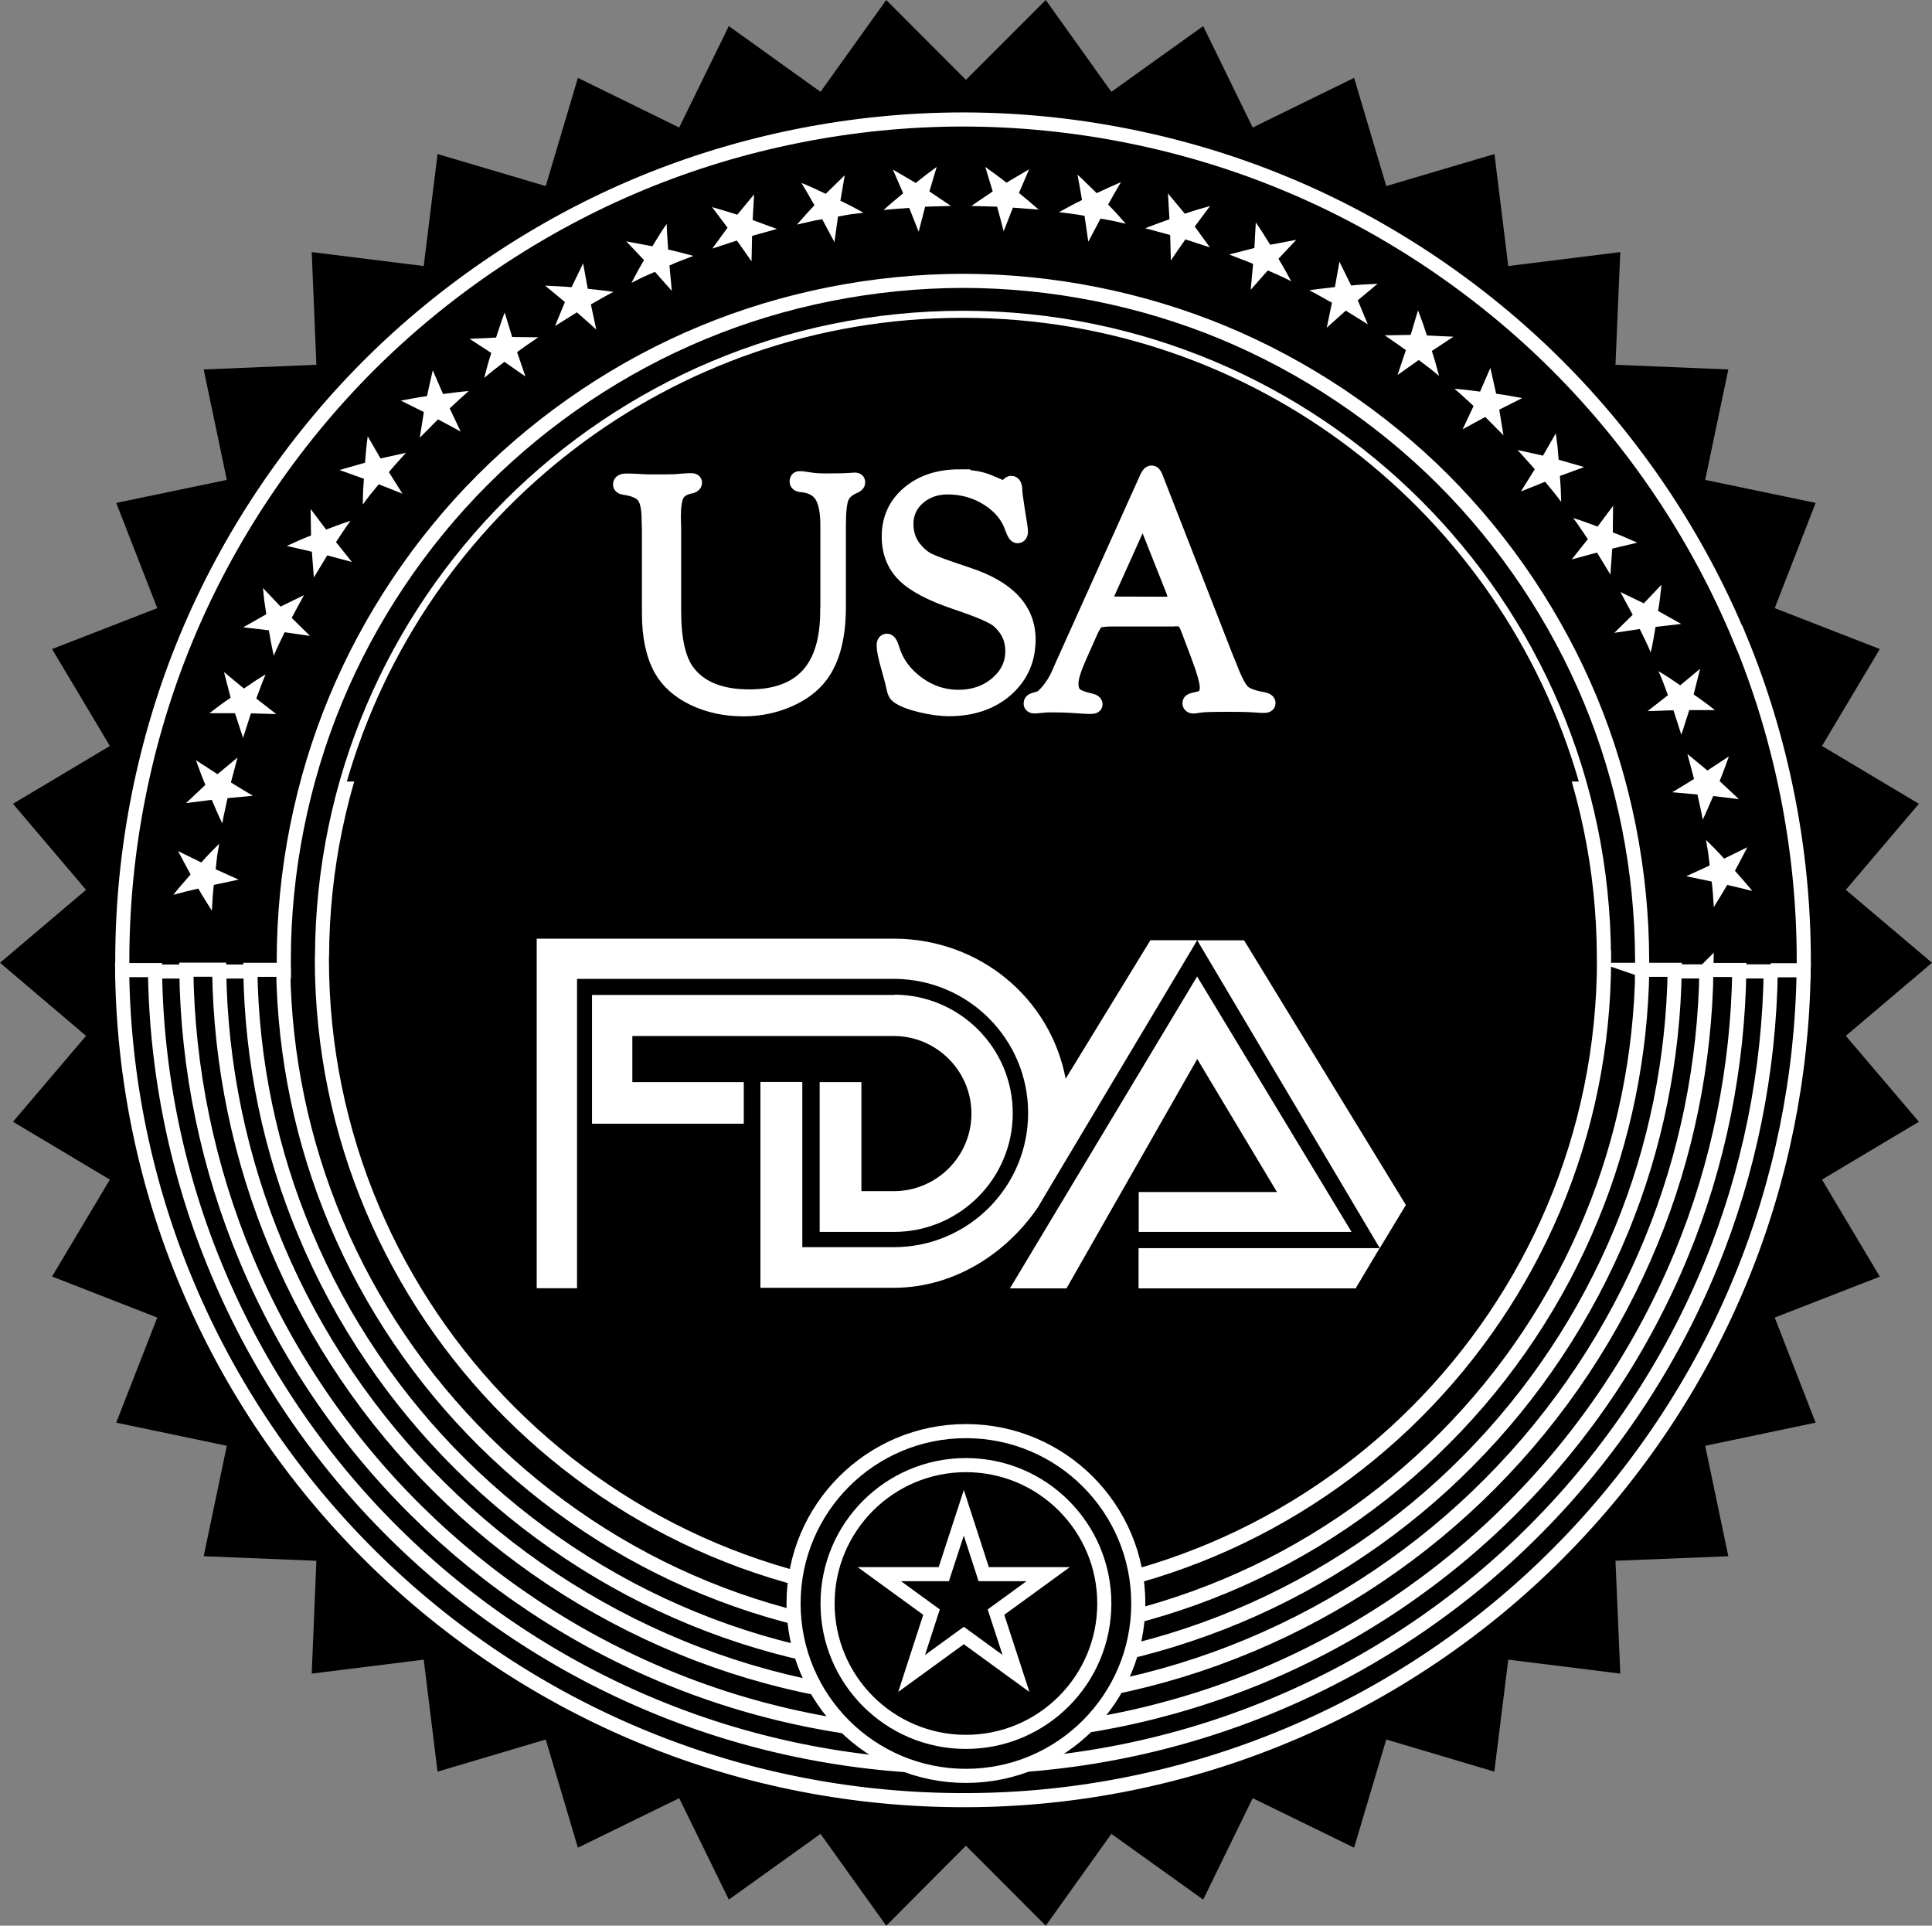
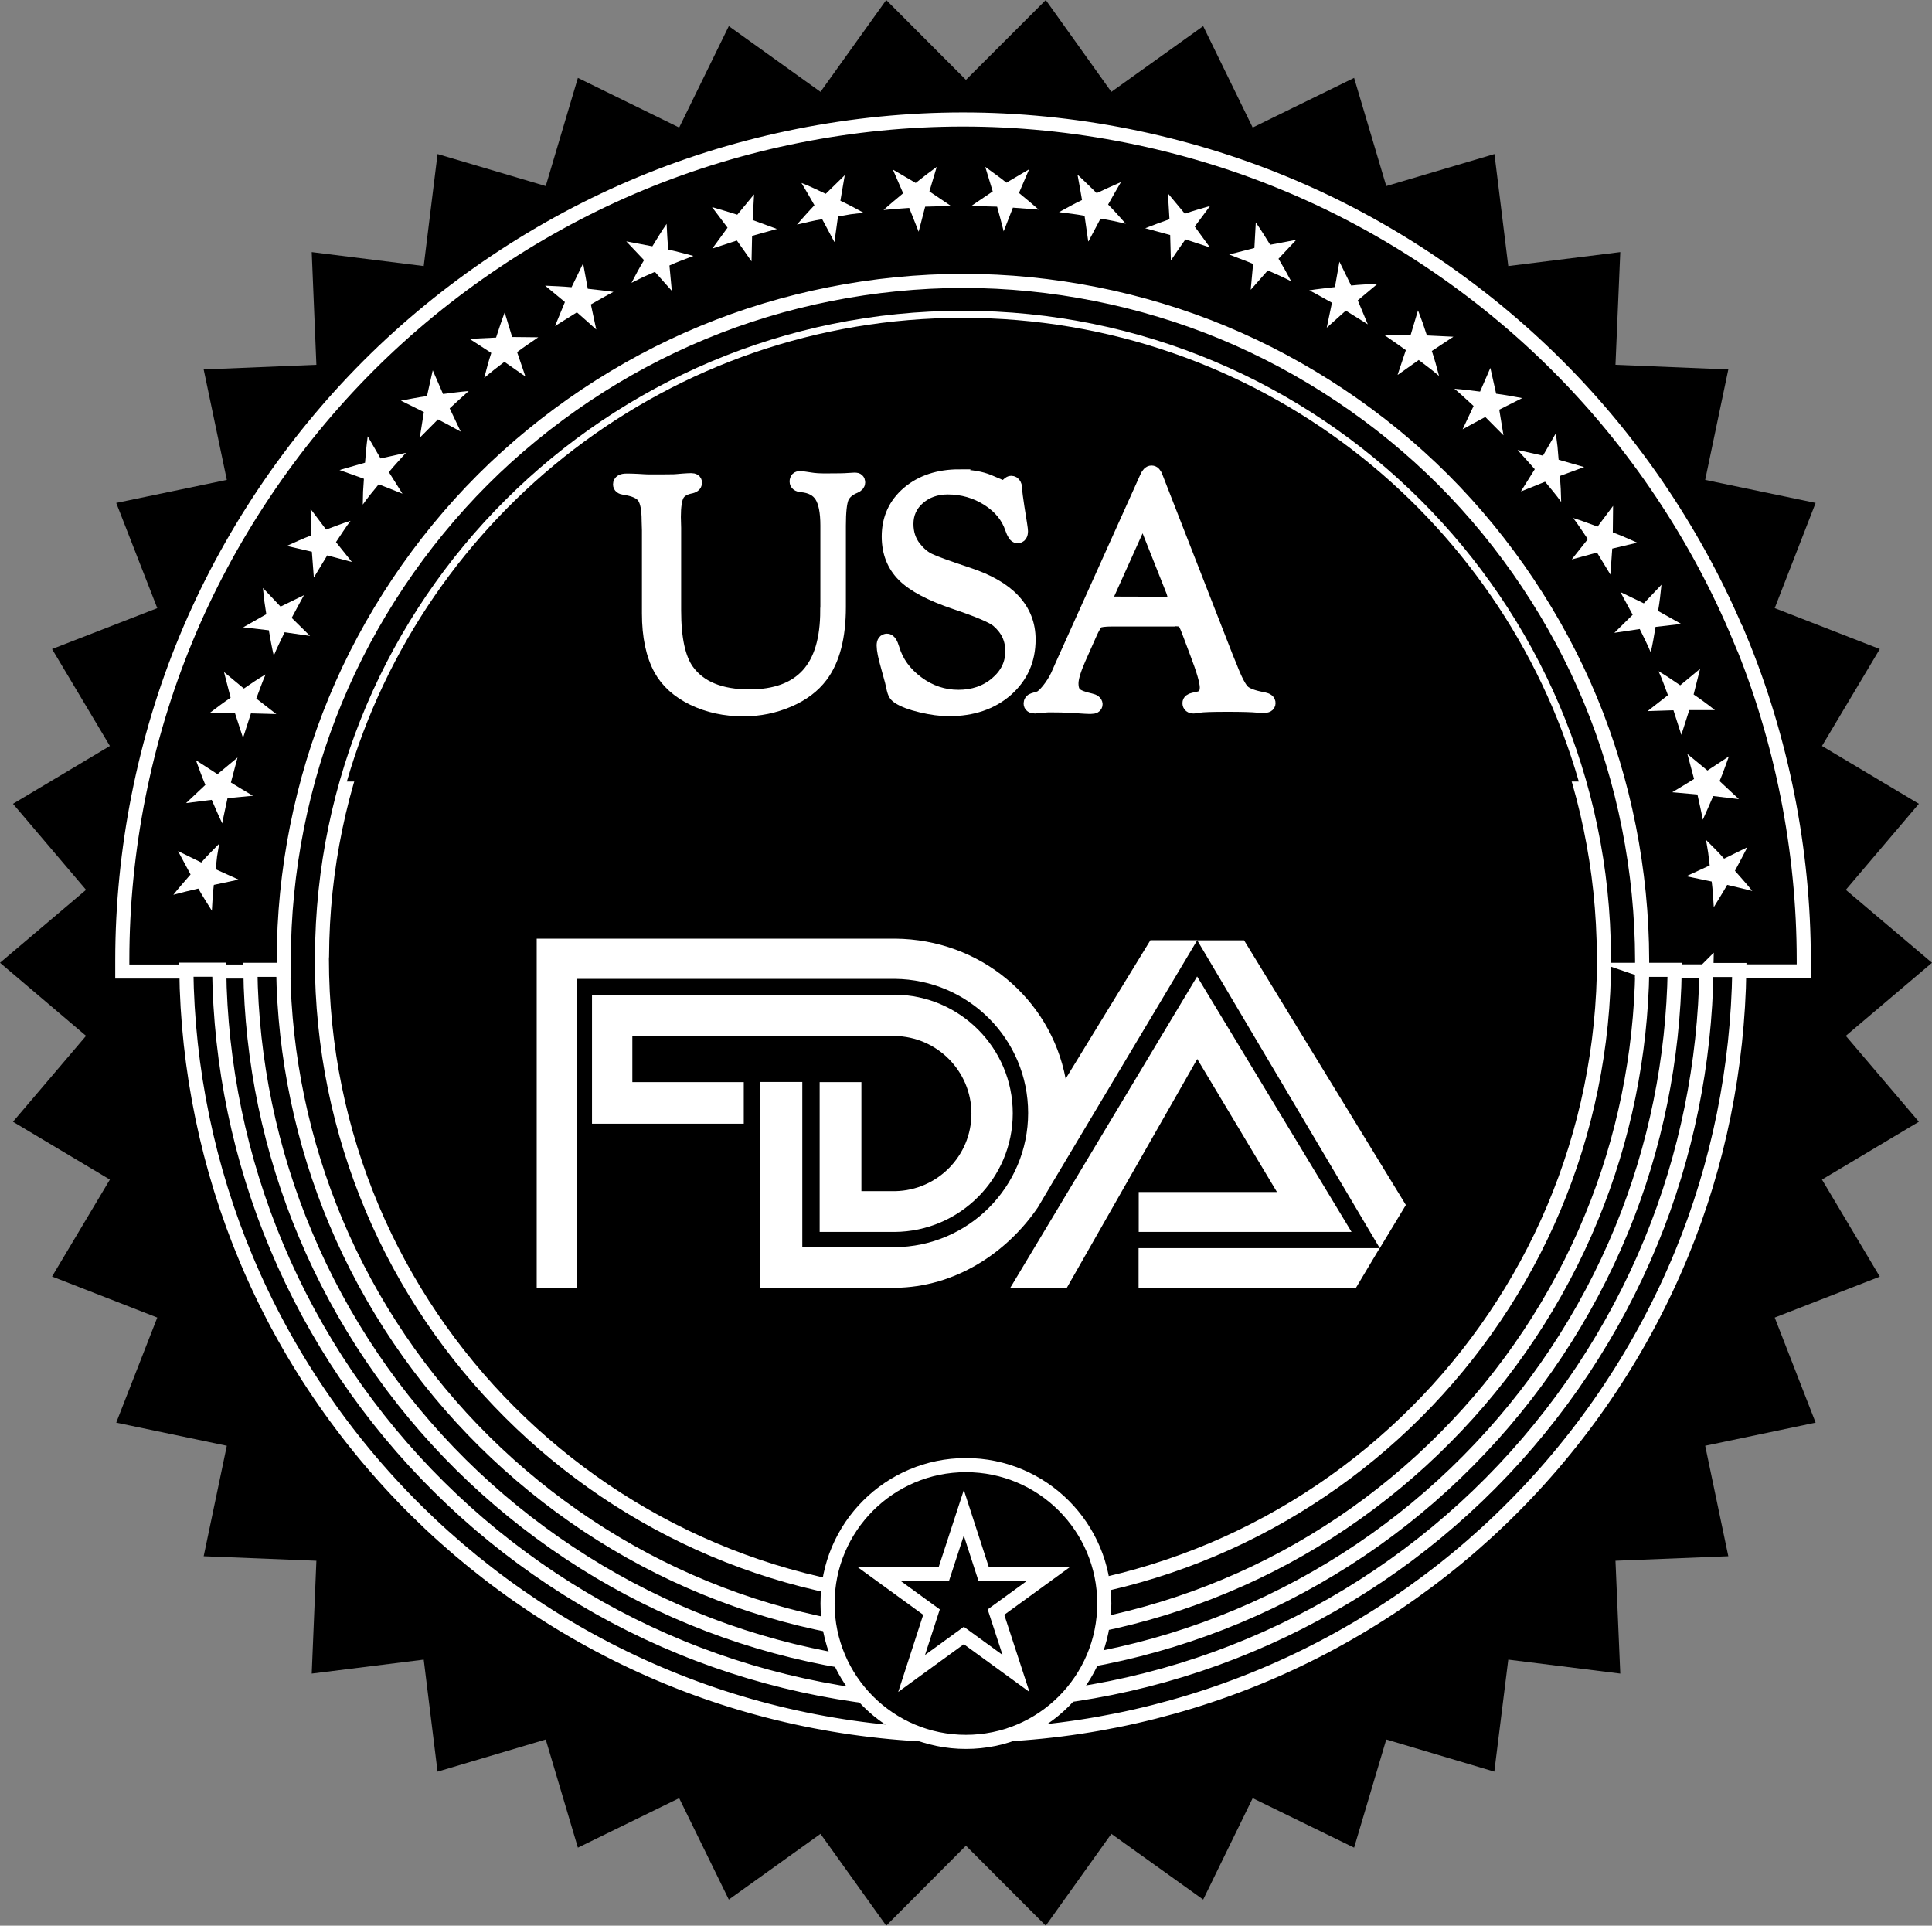
<svg xmlns="http://www.w3.org/2000/svg" id="a" width="136.97" height="136.51" viewBox="0 0 136.97 136.51">
  <rect x="0" y="0" width="136.97" height="136.51" fill="#808080" stroke="none" />
  <polygon points="136.97 68.25 130.86 73.43 136.04 79.52 129.17 83.62 133.27 90.5 125.82 93.4 128.72 100.85 120.89 102.49 122.53 110.32 114.53 110.64 114.87 118.64 106.93 117.65 105.94 125.59 98.28 123.31 96 130.98 88.81 127.47 85.3 134.66 78.79 130 74.14 136.51 68.48 130.84 62.83 136.51 58.17 130 51.67 134.66 48.15 127.47 40.97 130.98 38.69 123.31 31.02 125.59 30.04 117.65 22.1 118.64 22.43 110.64 14.44 110.32 16.08 102.49 8.24 100.85 11.15 93.4 3.69 90.49 7.79 83.62 .92 79.52 6.1 73.43 0 68.25 6.1 63.08 .92 56.98 7.79 52.88 3.69 46.01 11.15 43.11 8.24 35.65 16.08 34.02 14.44 26.19 22.43 25.86 22.1 17.87 30.04 18.86 31.02 10.92 38.69 13.19 40.97 5.52 48.15 9.04 51.67 1.85 58.17 6.51 62.83 0 68.48 5.66 74.14 0 78.79 6.51 85.3 1.85 88.81 9.04 96 5.52 98.28 13.19 105.95 10.92 106.93 18.86 114.87 17.87 114.53 25.86 122.53 26.19 120.89 34.02 128.72 35.65 125.82 43.11 133.27 46.01 129.17 52.88 136.04 56.98 130.86 63.08 136.97 68.25" stroke-width="0" />
  <path d="M130.32,67.85v-.1c-.12-34.17-27.86-61.84-62.05-61.84S6.33,33.58,6.21,67.75h.01c0,.11-.02.21-.02.22,0,34.27,27.78,62.06,62.06,62.06s62.06-27.78,62.06-62.06c0-.04,0-.08,0-.12Z" stroke-width="0" />
  <path d="M113.71,67.88v-.07c-.09-25.02-20.4-45.28-45.44-45.28s-45.35,20.26-45.44,45.28h0c0,.08-.01.15-.01.16,0,25.1,20.35,45.45,45.45,45.45s45.45-20.35,45.45-45.45c0-.03,0-.06,0-.09Z" stroke="#fff" stroke-miterlimit="10" />
  <path d="M123.34,45.25c-2.96-7.15-7.43-13.84-12.93-19.33-5.5-5.5-12.18-9.97-19.33-12.92-7.13-2.96-15.02-4.53-22.81-4.53-7.8,0-15.68,1.57-22.81,4.53-7.15,2.96-13.84,7.43-19.33,12.92-5.5,5.5-9.97,12.18-12.93,19.33-2.96,7.13-4.53,15.02-4.53,22.81,0,.13,0,.27,0,.4,0,.11,0,.21,0,.32v.09h11.46v-.09c0-.1,0-.21-.01-.31,0-.14,0-.27,0-.41,0-6.3,1.27-12.67,3.66-18.43,2.39-5.78,6-11.18,10.44-15.62,4.44-4.44,9.85-8.06,15.62-10.44,5.75-2.39,12.12-3.65,18.43-3.66,6.3,0,12.67,1.27,18.43,3.66,5.77,2.39,11.18,6,15.62,10.44,4.44,4.44,8.05,9.85,10.44,15.62,2.39,5.75,3.65,12.12,3.66,18.43,0,.14,0,.28,0,.42,0,.1,0,.19,0,.29v.09s11.45,0,11.45,0v-.09c0-.11,0-.21.01-.32,0-.13,0-.27,0-.4,0-7.8-1.57-15.68-4.53-22.81Z" stroke="#fff" stroke-miterlimit="10" />
-   <path d="M125.54,68.76c-.1,7.17-1.53,14.34-4.27,20.99-2.85,6.94-7.08,13.29-12.36,18.61-5.27,5.32-11.61,9.59-18.52,12.48-6.91,2.9-14.41,4.42-21.9,4.43-7.49.03-14.99-1.41-21.93-4.26-6.94-2.84-13.3-7.06-18.62-12.33-5.33-5.27-9.61-11.59-12.51-18.51-2.85-6.76-4.36-14.08-4.44-21.4h-2.33c.08,7.63,1.65,15.26,4.62,22.3,3.02,7.2,7.48,13.78,13.02,19.26,5.54,5.49,12.15,9.88,19.38,12.84,7.22,2.97,15.04,4.47,22.82,4.44,7.79-.01,15.59-1.59,22.79-4.61,7.2-3.01,13.79-7.45,19.27-12.99,5.49-5.53,9.9-12.14,12.86-19.36,2.85-6.92,4.35-14.4,4.45-21.87h-2.33Z" stroke="#fff" stroke-miterlimit="10" />
  <path d="M120.98,68.76c-.1,6.59-1.42,13.16-3.93,19.25-2.62,6.38-6.51,12.23-11.38,17.13-4.86,4.9-10.69,8.83-17.05,11.49-6.36,2.67-13.25,4.06-20.16,4.07-6.9.02-13.8-1.3-20.18-3.92-6.38-2.61-12.24-6.5-17.14-11.36-4.91-4.85-8.85-10.67-11.52-17.04-2.61-6.2-4-12.91-4.08-19.64h-2.33c.08,7.03,1.53,14.05,4.26,20.54,2.79,6.65,6.91,12.72,12.03,17.79,5.12,5.07,11.23,9.13,17.9,11.86,6.67,2.74,13.88,4.12,21.08,4.1,7.2-.01,14.4-1.47,21.05-4.25,6.65-2.78,12.73-6.88,17.8-12,5.08-5.11,9.14-11.22,11.88-17.88,2.63-6.37,4-13.25,4.1-20.14h-2.33Z" stroke="#fff" stroke-miterlimit="10" />
  <path d="M116.43,68.76c-.1,6.01-1.3,11.98-3.59,17.52-2.39,5.83-5.95,11.18-10.4,15.65-4.44,4.48-9.77,8.08-15.58,10.5-5.81,2.43-12.1,3.71-18.41,3.72-6.32.02-12.61-1.19-18.44-3.58-5.83-2.38-11.18-5.94-15.67-10.38-4.49-4.44-8.09-9.76-10.53-15.57-2.37-5.64-3.64-11.73-3.73-17.87h-2.33c.08,6.44,1.41,12.85,3.91,18.77,2.55,6.09,6.33,11.67,11.03,16.32,4.7,4.65,10.31,8.38,16.42,10.88,6.11,2.51,12.72,3.78,19.33,3.76,6.62,0,13.21-1.35,19.3-3.9,6.09-2.55,11.68-6.31,16.33-11.01,4.66-4.69,8.39-10.3,10.9-16.41,2.4-5.83,3.66-12.1,3.76-18.41h-2.33Z" stroke="#fff" stroke-miterlimit="10" />
  <path d="M111.93,55.4c-5.46-18.98-22.93-32.87-43.67-32.87s-38.21,13.89-43.67,32.87h87.34Z" stroke-width="0" />
  <path d="M119.56,62.11l1.65-.76-.11-.91-.15-.9c.43.43.88.87,1.28,1.33l1.65-.81c-.29.57-.59,1.12-.88,1.67.41.47.84.94,1.23,1.43-.59-.15-1.18-.29-1.78-.43-.3.53-.64,1.06-.95,1.58-.04-.61-.07-1.22-.15-1.82l-1.78-.37Z" fill="#fff" stroke-width="0" />
  <path d="M118.54,56.17c.52-.31,1.05-.63,1.56-.95l-.47-1.77,1.42,1.17,1.52-1c-.22.59-.41,1.17-.66,1.75l1.37,1.28-1.82-.22c-.25.57-.48,1.12-.74,1.68-.11-.6-.25-1.19-.38-1.79l-1.8-.16Z" fill="#fff" stroke-width="0" />
  <path d="M116.82,50.4l1.43-1.12c-.22-.57-.41-1.15-.67-1.7.53.31,1.03.65,1.54,1l1.41-1.17-.46,1.82c.52.35,1.02.72,1.51,1.11h-1.82s-.56,1.75-.56,1.75c-.19-.58-.37-1.16-.56-1.74l-1.83.06Z" fill="#fff" stroke-width="0" />
  <path d="M114.45,44.86l1.3-1.28-.87-1.61,1.66.8,1.25-1.32c-.06.62-.13,1.24-.24,1.86l1.64.92-1.82.21c-.1.61-.2,1.2-.34,1.81-.23-.57-.52-1.11-.78-1.66l-1.8.27Z" fill="#fff" stroke-width="0" />
  <path d="M111.44,39.64l1.13-1.42c-.35-.5-.67-1.02-1.04-1.5.59.18,1.15.4,1.73.61l1.1-1.47-.02,1.88c.59.22,1.15.47,1.73.73l-1.77.42-.13,1.84-.95-1.56-1.76.48Z" fill="#fff" stroke-width="0" />
  <path d="M107.84,34.81l.97-1.55c-.4-.46-.82-.91-1.22-1.36l1.8.4.91-1.58.12.93.08.94,1.81.52-1.72.63c.05.61.08,1.22.09,1.84-.36-.5-.75-.96-1.14-1.43l-1.69.68Z" fill="#fff" stroke-width="0" />
  <path d="M103.7,30.42l.77-1.64c-.46-.41-.89-.84-1.36-1.22.62.04,1.21.13,1.82.2l.73-1.68.41,1.83c.63.08,1.23.2,1.85.31l-1.63.82.3,1.82-1.29-1.3c-.54.28-1.07.58-1.6.87Z" fill="#fff" stroke-width="0" />
  <path d="M99.09,26.55l.58-1.73c-.49-.36-1-.7-1.5-1.05l1.84-.03.52-1.74.33.88.3.9,1.88.09-1.53,1.01c.19.58.36,1.17.51,1.77-.46-.4-.95-.76-1.44-1.13l-1.48,1.05Z" fill="#fff" stroke-width="0" />
  <path d="M94.06,23.23l.37-1.77c-.54-.29-1.06-.61-1.61-.88.61-.1,1.2-.15,1.82-.23l.32-1.8.83,1.69c.63-.07,1.24-.09,1.87-.12l-1.4,1.17.71,1.7-1.56-.97c-.45.4-.91.81-1.36,1.22Z" fill="#fff" stroke-width="0" />
  <path d="M88.67,20.53l.17-1.82c-.56-.25-1.14-.44-1.7-.67l1.79-.46.1-1.81c.36.51.69,1.05,1.02,1.58l1.85-.35-1.26,1.34.46.79.44.81c-.54-.28-1.1-.53-1.66-.77l-1.2,1.36Z" fill="#fff" stroke-width="0" />
  <path d="M83.01,18.47l-.05-1.81-1.77-.48c.56-.22,1.13-.43,1.72-.64l-.11-1.83,1.2,1.44c.59-.21,1.18-.37,1.79-.55l-1.09,1.46,1.08,1.48-1.74-.57c-.35.49-.69.99-1.03,1.49Z" fill="#fff" stroke-width="0" />
  <path d="M77.15,17.1l-.26-1.8c-.6-.12-1.21-.18-1.81-.26.53-.29,1.08-.6,1.63-.86-.1-.6-.21-1.21-.32-1.8.46.42.91.88,1.36,1.31.56-.26,1.14-.53,1.72-.78-.31.52-.61,1.06-.91,1.59.43.43.84.9,1.25,1.36-.59-.14-1.19-.27-1.79-.36l-.85,1.61Z" fill="#fff" stroke-width="0" />
  <path d="M71.16,16.41c-.15-.59-.31-1.18-.47-1.76l-1.83-.05,1.52-1.03-.53-1.74c.51.38,1.01.72,1.5,1.12l1.61-.95-.72,1.68c.48.39.94.78,1.4,1.18l-1.83-.14-.66,1.69Z" fill="#fff" stroke-width="0" />
  <path d="M65.13,16.43l-.67-1.69c-.61.05-1.22.08-1.82.15.45-.42.92-.79,1.39-1.19l-.73-1.68,1.62.95c.49-.4.98-.77,1.49-1.14l-.52,1.74,1.53,1.03-1.83.05-.46,1.77Z" fill="#fff" stroke-width="0" />
  <path d="M59.15,17.15l-.86-1.61c-.6.09-1.19.25-1.79.38.4-.45.81-.92,1.24-1.37-.3-.54-.61-1.06-.92-1.58.58.22,1.16.51,1.72.77l1.35-1.32-.31,1.81c.55.26,1.1.55,1.64.85l-.91.11-.9.16-.25,1.8Z" fill="#fff" stroke-width="0" />
  <path d="M53.28,18.53c-.34-.5-.69-.99-1.04-1.48l-1.74.57,1.08-1.48-1.1-1.46c.61.18,1.2.35,1.79.54l1.19-1.44-.1,1.82,1.72.63-1.76.49-.04,1.81Z" fill="#fff" stroke-width="0" />
  <path d="M47.64,20.63l-1.21-1.36-.84.37-.82.41c.28-.54.57-1.09.89-1.61l-1.26-1.33,1.85.35c.33-.53.65-1.08,1.01-1.59.03.61.06,1.2.11,1.82.6.13,1.2.3,1.79.45-.57.23-1.15.42-1.7.68l.17,1.81Z" fill="#fff" stroke-width="0" />
  <path d="M42.26,23.35c-.45-.41-.91-.81-1.36-1.21l-1.55.97.7-1.7-1.4-1.16c.63.03,1.24.05,1.87.11l.82-1.69.33,1.8c.62.07,1.22.13,1.82.22-.54.28-1.07.59-1.6.89l.38,1.77Z" fill="#fff" stroke-width="0" />
  <path d="M37.25,26.69l-1.49-1.04c-.49.37-.97.74-1.43,1.14.15-.6.31-1.19.5-1.77l-1.54-1,1.88-.09c.19-.59.39-1.2.61-1.78l.53,1.74,1.85.02c-.5.35-1.01.68-1.5,1.05l.59,1.73Z" fill="#fff" stroke-width="0" />
  <path d="M32.65,30.59c-.53-.29-1.07-.59-1.6-.86l-1.29,1.3.29-1.82-1.63-.81c.62-.11,1.22-.24,1.85-.32l.41-1.83.73,1.68c.62-.08,1.21-.16,1.82-.21-.46.4-.9.82-1.35,1.23l.78,1.64Z" fill="#fff" stroke-width="0" />
  <path d="M28.54,35l-1.69-.67c-.39.47-.78.94-1.13,1.44l.02-.92.06-.91-1.73-.62,1.81-.52c.05-.62.1-1.25.19-1.87l.91,1.57,1.8-.4c-.4.46-.83.9-1.21,1.37l.97,1.54Z" fill="#fff" stroke-width="0" />
  <path d="M24.96,39.84c-.58-.16-1.18-.32-1.76-.47l-.95,1.57-.14-1.83-1.78-.41c.58-.26,1.13-.52,1.72-.74l-.03-1.88,1.1,1.46c.58-.21,1.14-.44,1.73-.62-.37.49-.69,1.01-1.03,1.51l1.13,1.41Z" fill="#fff" stroke-width="0" />
  <path d="M21.98,45.08l-1.8-.26c-.26.55-.54,1.09-.77,1.66-.14-.6-.25-1.2-.35-1.8l-1.82-.21,1.64-.93-.14-.93-.1-.93,1.25,1.32,1.66-.81c-.29.54-.59,1.07-.87,1.61l1.3,1.28Z" fill="#fff" stroke-width="0" />
  <path d="M19.62,50.62l-1.83-.05-.56,1.74-.57-1.75h-1.82c.49-.37.99-.75,1.51-1.1l-.47-1.82,1.41,1.17c.51-.35,1-.69,1.54-1-.25.56-.44,1.14-.66,1.71l1.43,1.11Z" fill="#fff" stroke-width="0" />
  <path d="M17.93,56.41l-1.8.17c-.12.6-.27,1.19-.37,1.79-.27-.55-.5-1.1-.75-1.67l-1.82.23,1.37-1.29c-.25-.58-.45-1.16-.67-1.75l1.53.99,1.42-1.18-.47,1.77c.51.32,1.04.63,1.56.94Z" fill="#fff" stroke-width="0" />
  <path d="M16.94,62.35l-1.78.38c-.08.61-.1,1.22-.14,1.83-.32-.51-.66-1.04-.96-1.57-.6.14-1.19.28-1.77.44.38-.49.82-.97,1.22-1.44l-.89-1.66,1.65.81c.4-.46.84-.9,1.27-1.33l-.15.9-.1.91,1.66.75Z" fill="#fff" stroke-width="0" />
-   <circle cx="68.48" cy="113.67" r="12.22" stroke="#fff" stroke-miterlimit="10" />
  <circle cx="68.48" cy="113.67" r="9.81" stroke="#fff" stroke-miterlimit="10" />
  <polygon points="68.33 107.24 69.74 111.59 74.31 111.59 70.61 114.28 72.03 118.63 68.33 115.94 64.63 118.63 66.04 114.28 62.34 111.59 66.91 111.59 68.33 107.24" stroke="#fff" stroke-miterlimit="10" />
  <path d="M58.66,43.27v-6.02c0-.97-.14-1.67-.42-2.11-.28-.44-.75-.69-1.42-.75-.23-.02-.34-.11-.34-.25,0-.17.08-.25.23-.24.17,0,.42.04.74.09.29.05.65.07,1.06.07.87,0,1.4-.01,1.6-.03.27-.02.44-.03.51-.03.15,0,.22.07.22.2,0,.11-.08.2-.24.27-.47.19-.78.47-.92.81-.14.35-.21,1.01-.21,1.98v5.76c0,2.12-.42,3.75-1.27,4.88-.54.72-1.3,1.3-2.3,1.73-1,.43-2.06.65-3.19.65-1.32,0-2.5-.26-3.56-.77-1.05-.51-1.83-1.21-2.31-2.08-.55-1.01-.83-2.32-.83-3.94v-5.91l-.02-.66c0-.83-.11-1.4-.34-1.72s-.69-.52-1.38-.62c-.21-.03-.31-.11-.31-.24,0-.18.15-.27.44-.27.19,0,.46,0,.8.02.36.02.62.04.78.04h.9s.88-.01.88-.01c.09,0,.31-.02.65-.05.29-.02.48-.03.59-.03.18,0,.27.06.27.18,0,.14-.12.24-.37.28-.45.1-.75.3-.9.59-.15.29-.23.81-.23,1.56l.02.77v5.86c0,2,.31,3.42.93,4.28.88,1.21,2.35,1.81,4.41,1.81,1.85,0,3.23-.51,4.15-1.52.92-1.01,1.37-2.54,1.37-4.57Z" fill="#fff" stroke="#fff" stroke-miterlimit="10" />
  <path d="M68.01,33.79c.83,0,1.53.12,2.1.36l.8.34c.07.03.14.05.21.05.09,0,.19-.04.28-.12l.16-.14s.07-.05.13-.05c.19,0,.29.18.29.57,0,.13.05.52.15,1.17l.19,1.2c.04.26.06.42.06.48,0,.24-.08.36-.25.36-.13,0-.25-.19-.38-.56-.28-.84-.84-1.53-1.7-2.08-.85-.54-1.81-.82-2.86-.82-.83,0-1.53.25-2.09.74-.56.49-.84,1.11-.84,1.85,0,.65.18,1.21.55,1.69.32.4.66.7,1.04.88.38.19,1.3.52,2.77,1.01,2.86.94,4.3,2.48,4.3,4.61,0,1.45-.53,2.63-1.58,3.56-1.05.92-2.41,1.38-4.06,1.38-.6,0-1.25-.09-1.97-.26-.72-.17-1.24-.37-1.58-.59-.14-.09-.23-.19-.28-.3-.05-.1-.12-.37-.21-.81-.02-.06-.11-.42-.29-1.06-.2-.7-.3-1.19-.3-1.49,0-.23.08-.34.24-.34.14,0,.27.2.38.57.28.96.87,1.77,1.76,2.43s1.87.98,2.92.98,1.97-.31,2.71-.94c.74-.63,1.11-1.39,1.11-2.29s-.34-1.59-1.02-2.18c-.35-.3-1.36-.73-3.02-1.29-1.72-.58-2.94-1.22-3.65-1.93s-1.07-1.62-1.07-2.74c0-1.25.47-2.28,1.4-3.07.93-.79,2.14-1.19,3.61-1.19Z" fill="#fff" stroke="#fff" stroke-miterlimit="10" />
  <path d="M83.08,43.91h-4.21c-.57,0-.93.05-1.07.14-.14.09-.33.4-.56.93l-.76,1.71c-.34.78-.52,1.37-.52,1.75s.09.63.27.79.54.3,1.08.42c.23.05.35.14.36.27,0,.13-.1.19-.33.19-.08,0-.22,0-.39-.01l-1.11-.07c-.37-.02-.8-.03-1.29-.03-.22,0-.4,0-.52.02-.39.04-.61.06-.65.06-.21,0-.31-.07-.31-.21,0-.13.07-.21.2-.25l.43-.13c.15-.05.36-.23.63-.56.26-.33.48-.67.65-1.03l.34-.77,5.98-13.28c.1-.23.21-.35.34-.35s.23.11.31.34l5,12.81.26.63c.36.94.67,1.52.91,1.75.24.23.73.41,1.46.54.24.05.36.14.35.28,0,.13-.12.19-.33.19-.07,0-.22,0-.44-.02-.4-.04-1.12-.06-2.15-.06s-1.75.02-2.02.07c-.16.03-.28.05-.36.05-.2,0-.3-.08-.3-.24,0-.12.1-.2.29-.24l.36-.08c.39-.08.58-.34.58-.79,0-.41-.24-1.23-.71-2.46l-.58-1.54c-.16-.43-.29-.67-.38-.74-.09-.07-.36-.1-.79-.1ZM83.22,42.03l-1.83-4.61-.09-.24c-.09-.25-.19-.38-.3-.38-.05,0-.12.07-.19.22l-2.27,5.04c-.1.22-.15.36-.15.43,0,.2.18.3.54.3h.31s3.51.01,3.51.01c.39,0,.58-.1.58-.29,0-.05-.02-.14-.06-.27l-.06-.21Z" fill="#fff" stroke="#fff" stroke-miterlimit="10" />
  <path d="M41.97,70.53h21.42s.05-.02.05-.02c4.62.04,8.36,3.79,8.36,8.41s-3.75,8.38-8.38,8.41h-.07s-5.24,0-5.24,0v-10.62h2.96v7.73h.25s2.04,0,2.04,0h.11c2.99-.06,5.4-2.5,5.4-5.5s-2.43-5.46-5.45-5.5h-18.59v3.27s7.9,0,7.9,0v2.95s-10.73,0-10.73,0h-.03s0-9.12,0-9.12h0ZM84.88,66.66l12.94,21.82,1.85-3.06-11.47-18.76h-3.32ZM71.6,91.33l13.27-22.11,10.95,18.11h-15.09v-2.83h9.8l-5.65-9.43-9.27,16.26h-4.01,0Z" fill="#fff" fill-rule="evenodd" stroke-width="0" />
  <path d="M97.82,88.48h-17.1s0,2.85,0,2.85h15.41s.02-.07.02-.07l1.66-2.78h0ZM53.91,88.39v-11.69h2.97v11.71s6.47,0,6.47,0h.07c5.24-.03,9.47-4.28,9.47-9.51s-4.22-9.46-9.45-9.51h-.09s-22.44,0-22.44,0v21.93h-2.86v-24.78s25.3,0,25.3,0h.11c6.02.05,11.01,4.23,12.09,9.93l6.01-9.82h3.32l-10.3,17.25-1,1.69c-2.22,3.25-5.89,5.66-10.12,5.7h-.11s-9.44,0-9.44,0v-2.92h0Z" fill="#fff" fill-rule="evenodd" stroke-width="0" />
</svg>